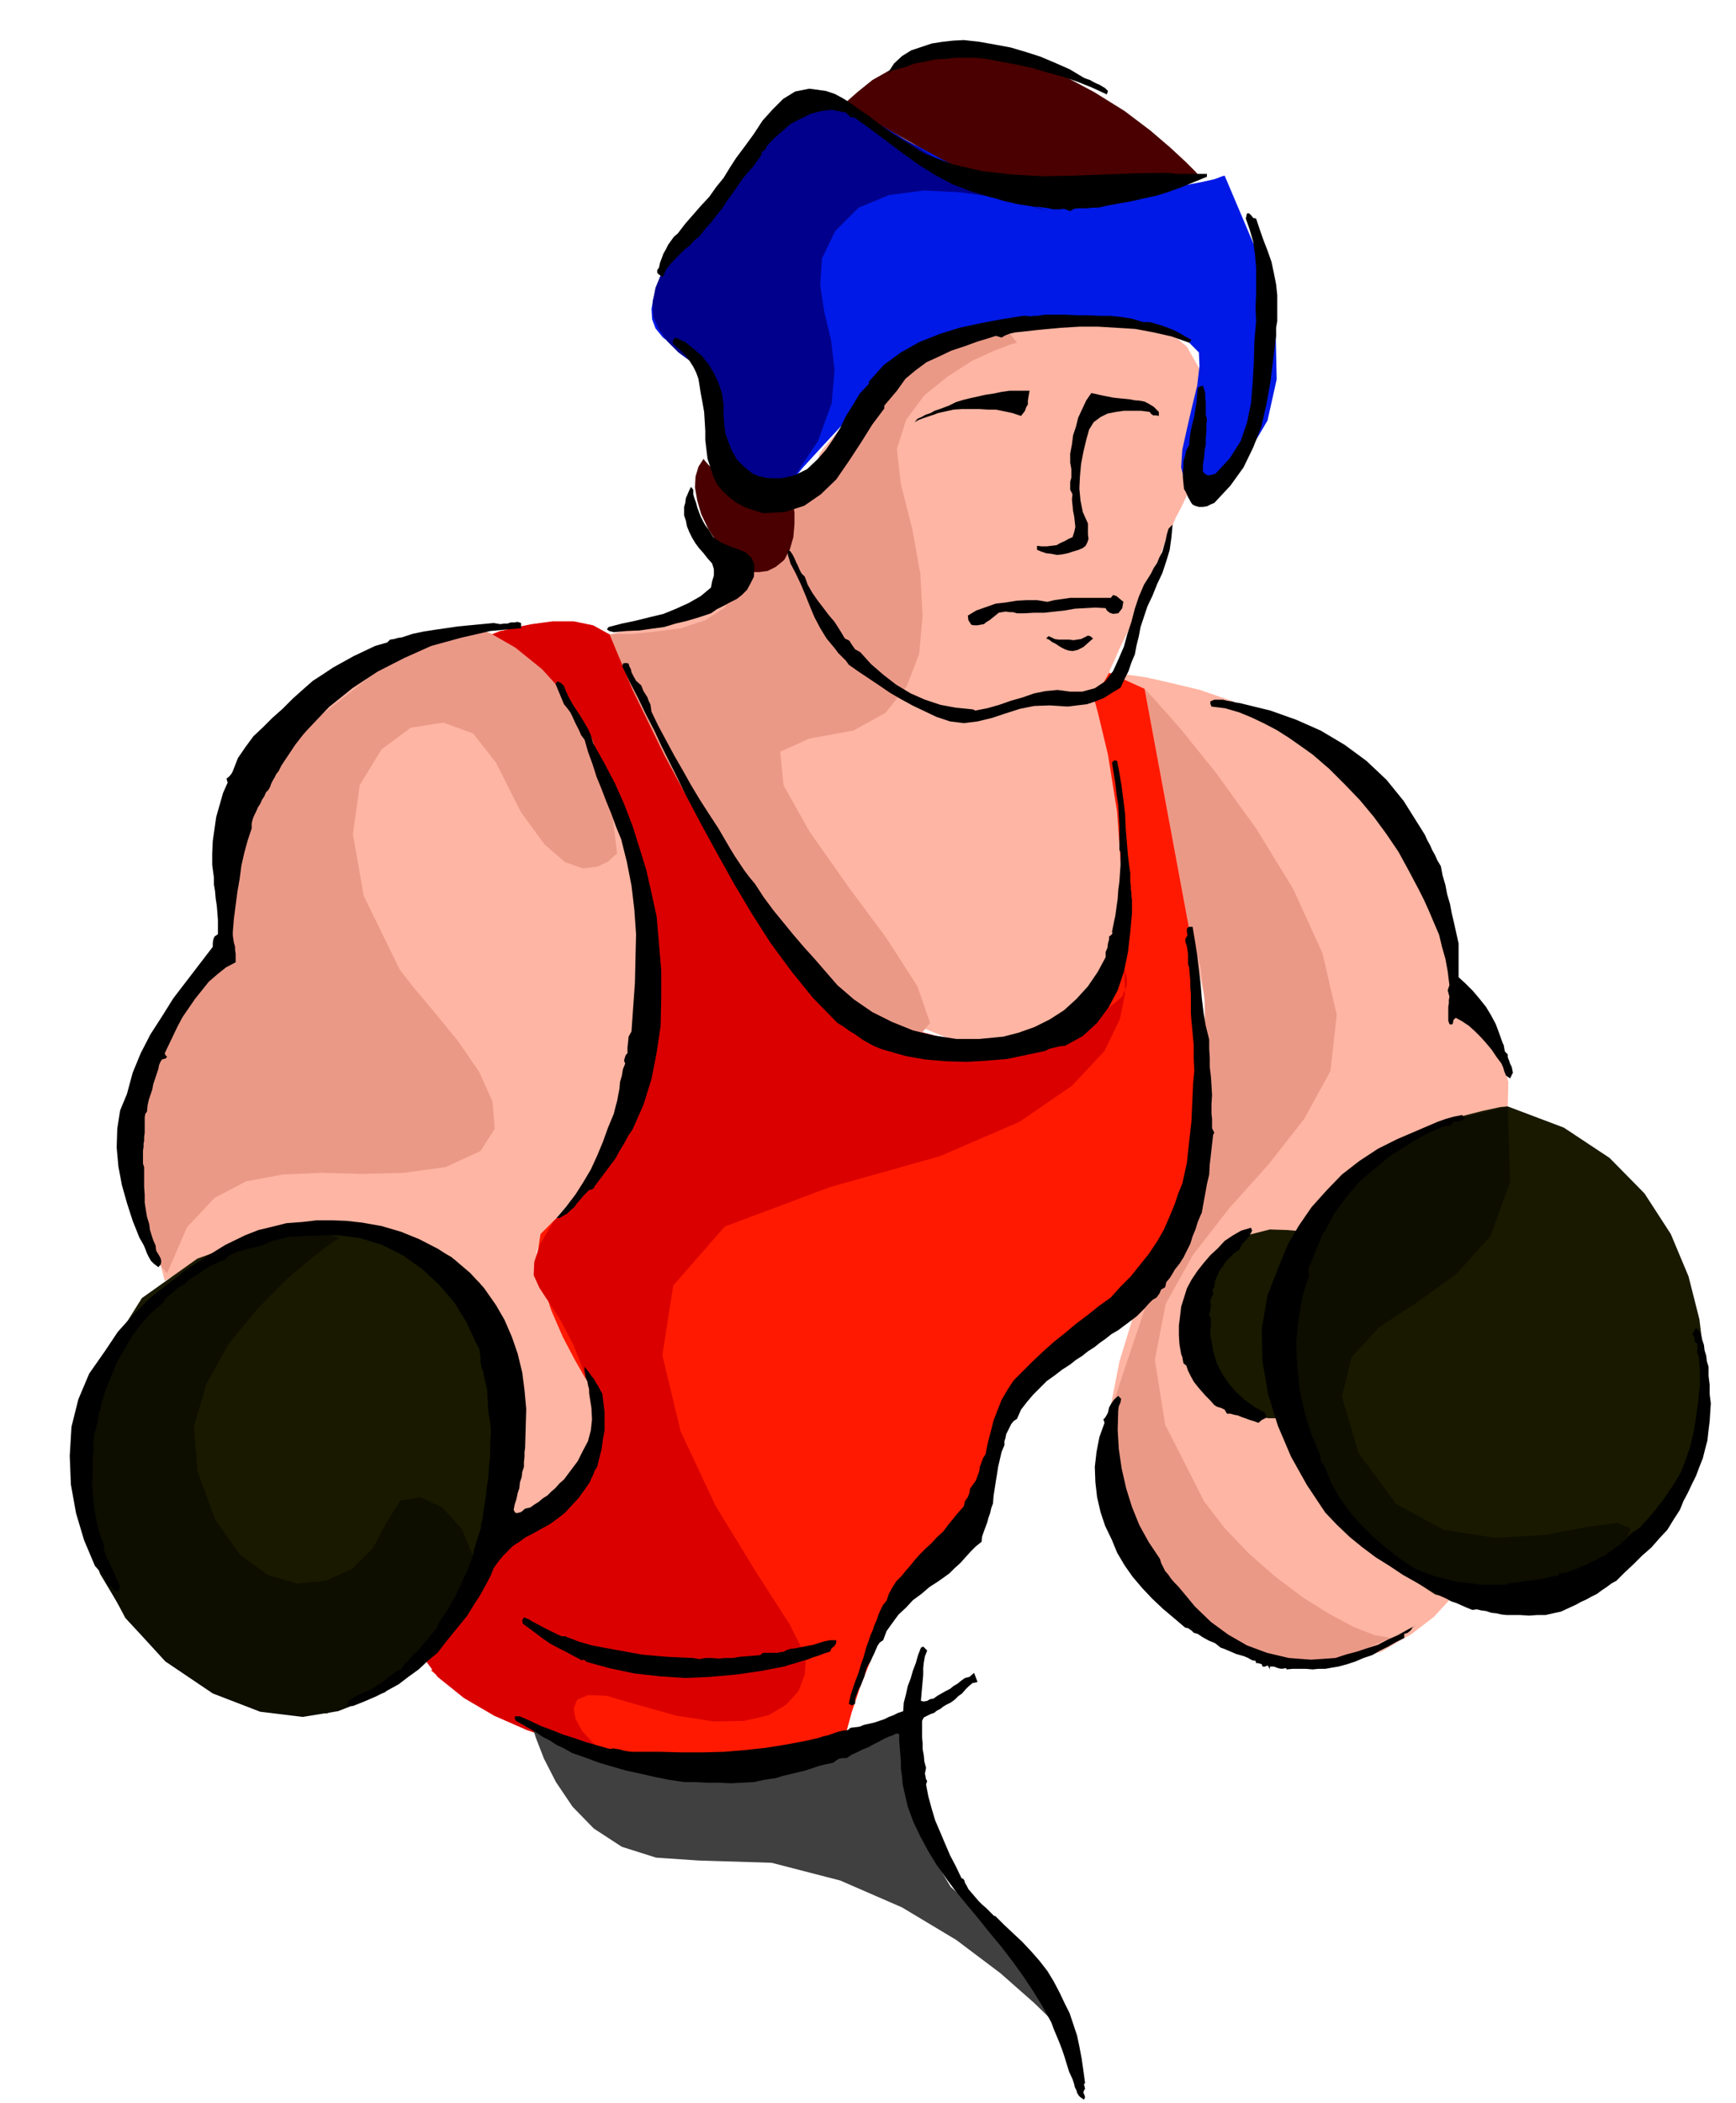
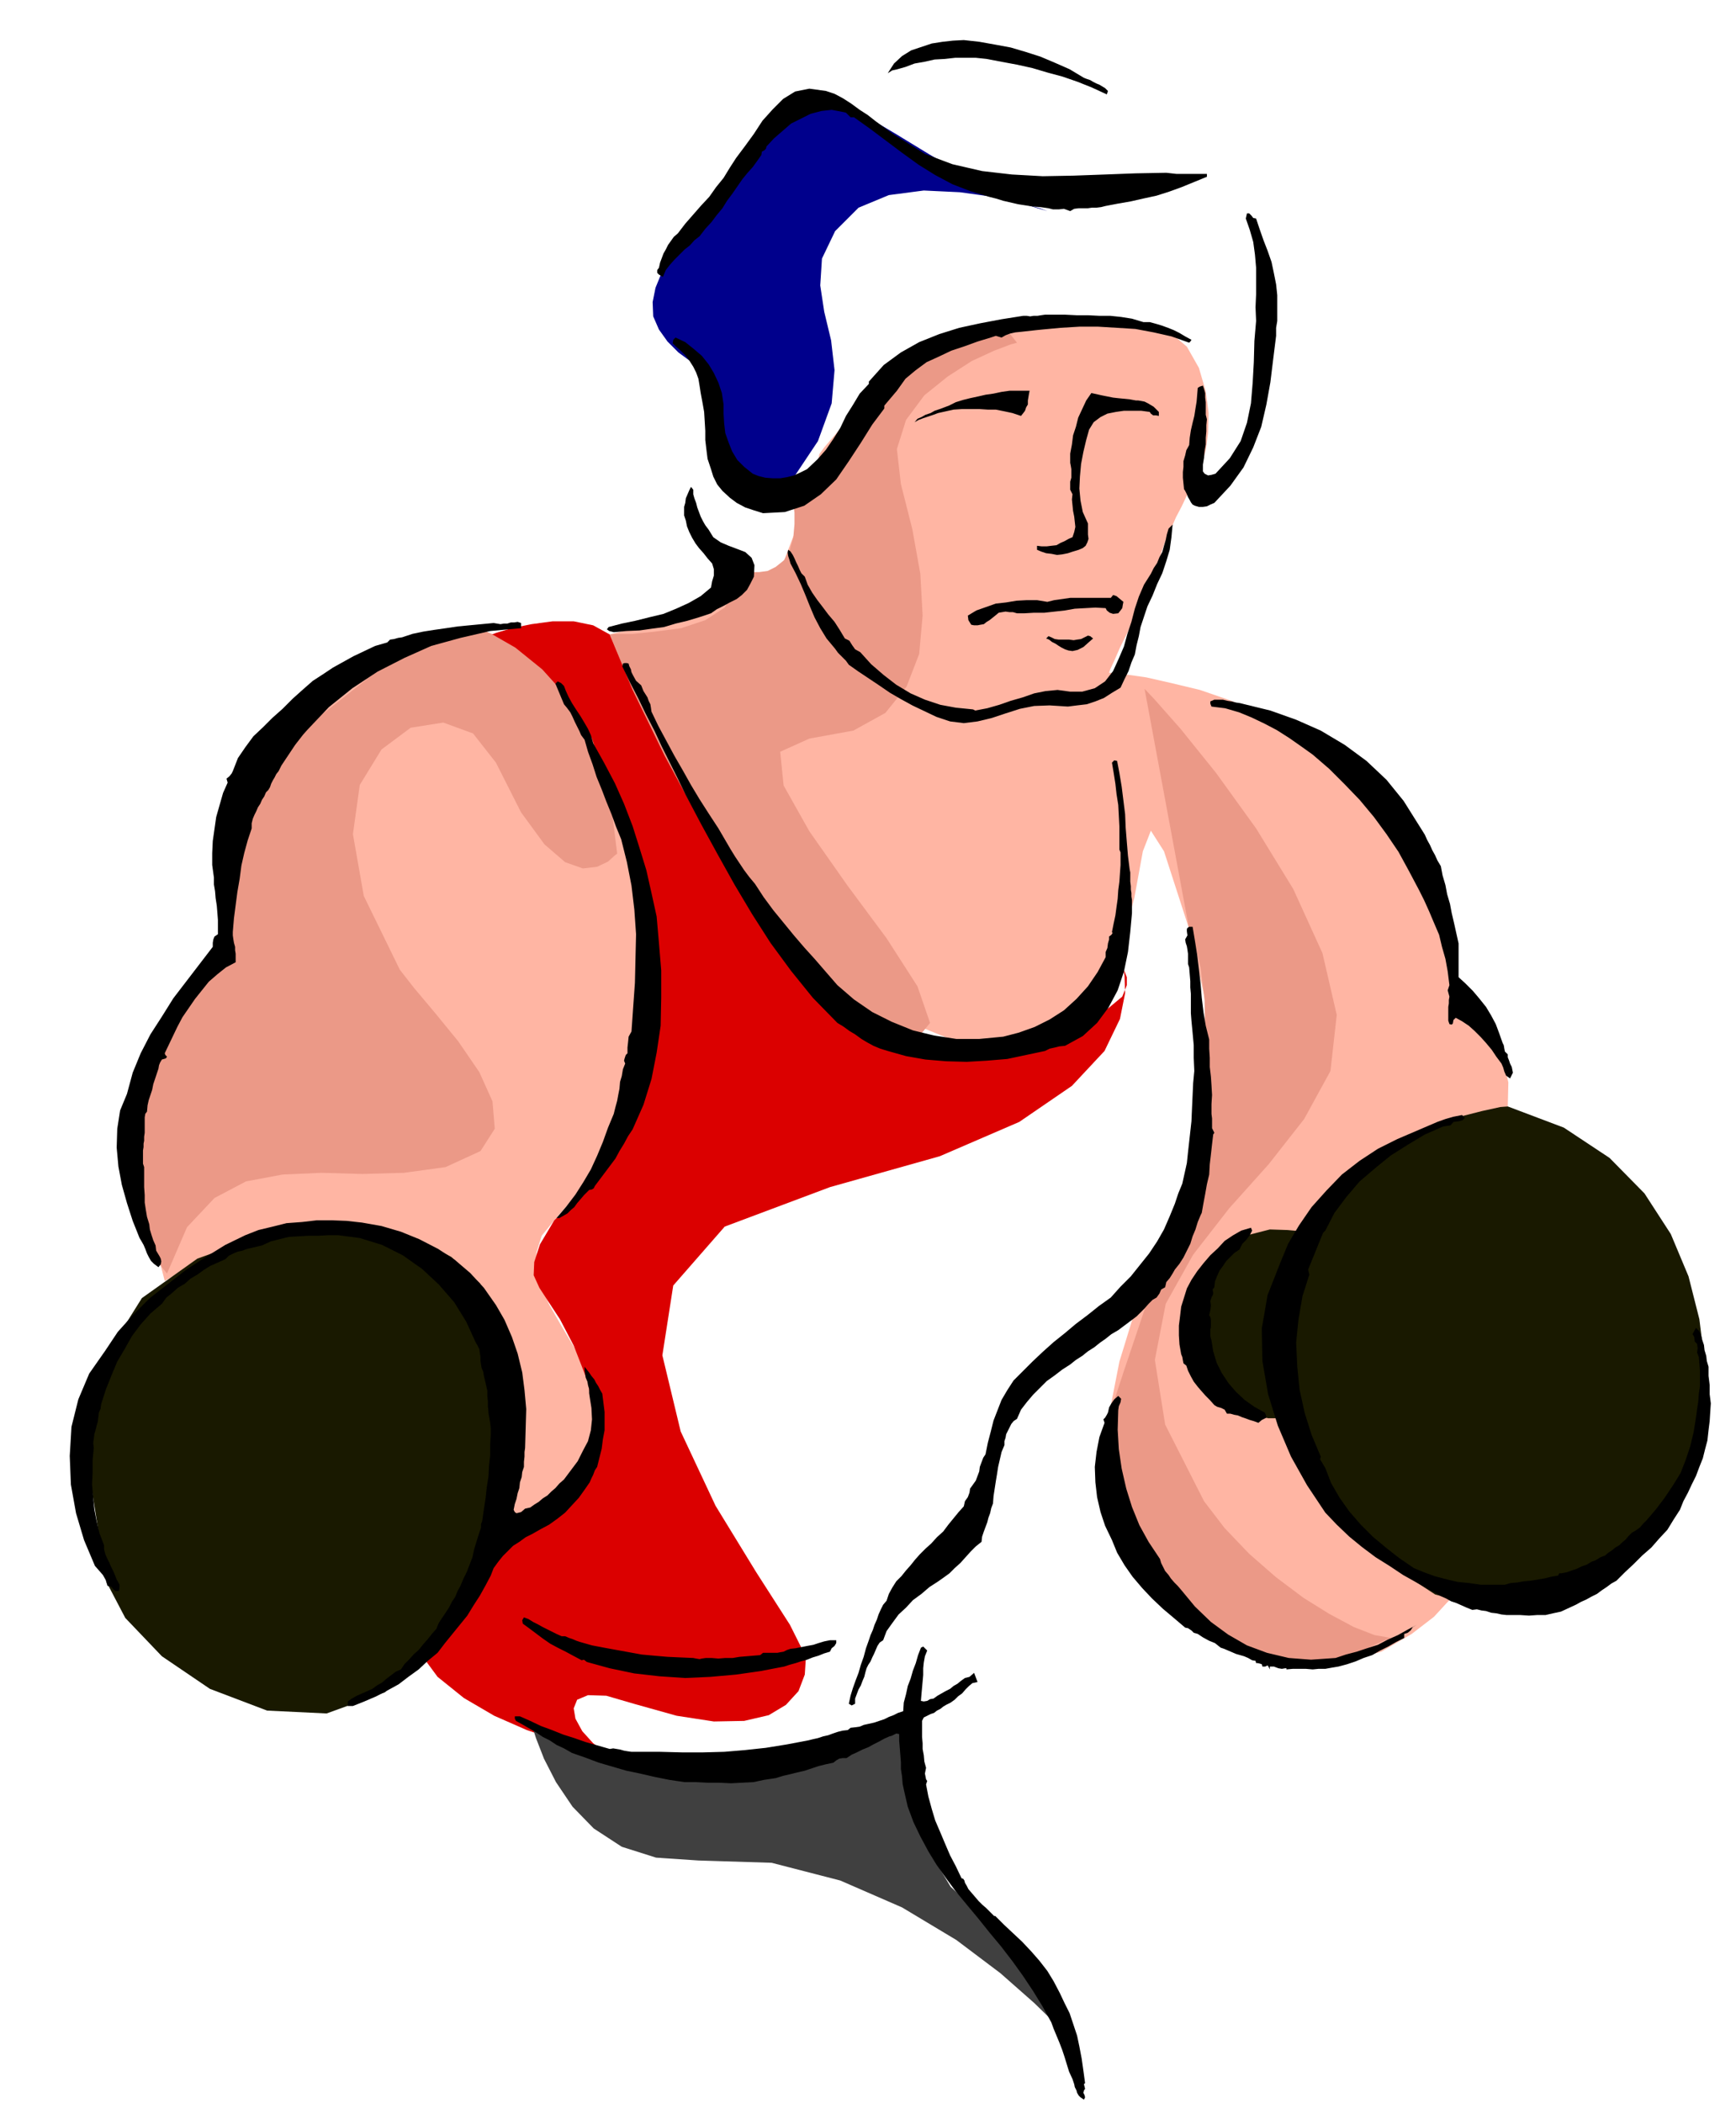
<svg xmlns="http://www.w3.org/2000/svg" fill-rule="evenodd" height="594.059" preserveAspectRatio="none" stroke-linecap="round" viewBox="0 0 3035 3676" width="490.455">
  <style>.brush1{fill:#ffb5a3}.pen1{stroke:none}.brush2{fill:#eb9987}.brush11{fill:#000}</style>
  <path class="pen1 brush1" d="m2088 846-2 2-5 8-7 12-8 17-10 19-10 23-11 25-9 27-12 28-14 32-14 32-14 33-14 28-10 23-7 15-2 6h7l23 3 35 5 44 10 50 12 55 19 55 24 56 31 52 37 50 45 47 53 42 60 35 64 29 69 19 73 9 76 4 2 12 9 16 14 19 20 17 24 14 31 8 35-1 42-37 10-88 34-112 59-104 87-69 116-1 149 94 182 220 221-9 9-23 25-39 30-53 31-69 19-83 3-99-25-112-57-72-72-37-88-12-97 8-98 18-92 23-75 19-52 9-18 8-6 24-18 29-35 30-55 22-80 10-107-13-138-39-172-44-136-23-36-14 36-15 82-28 100-51 94-85 61-129 3-147-60-126-94-108-117-87-125-69-122-48-103-30-72-9-26 11-3 31-7 44-12 53-14 53-19 50-22 39-26 24-27 18-47 15-39 11-32 8-25 5-20 3-13 1-8 1-2 8-11 23-27 34-38 46-43 52-43 57-37 58-25 58-6h55l53-1 49-1 46 2 40 5 35 14 28 24 21 37 12 41 5 38-1 35-4 30-7 24-6 19-5 11-2 5z" />
  <path class="pen1 brush2" d="m2001 1204 17 18 46 52 62 77 70 97 65 106 51 112 25 108-11 98-46 84-62 79-69 77-63 81-48 86-19 98 18 113 68 134 36 47 43 45 47 41 48 36 45 28 43 23 36 14 29 5-13 5-33 15-49 15-59 10-67-5-67-22-64-50-54-83-44-88-29-61-15-47-3-42 9-50 22-67 32-95 45-134 35-135 21-113 8-93-1-74-7-57-9-39-8-22-3-7-78-420z" />
  <path class="pen1 brush1" d="m823 1094-19 3-48 13-69 27-78 48-80 71-69 102-50 136-20 175-11 7-25 23-35 41-34 59-29 78-13 99 8 120 37 143 14-8 41-19 58-23 72-22 77-16 77-2 69 16 56 43 42 57 36 62 27 63 19 66 7 65-2 66-14 63-26 62 3-2 9-5 15-8 19-11 20-14 22-16 22-20 22-21 19-23 20-22 16-23 14-23 7-27 2-29-8-35-17-39-24-42-22-37-20-35-14-32-9-31 1-28 9-29 22-27 28-32 32-38 30-46 28-51 23-60 17-67 9-75-1-82-11-91-16-94-23-94-31-87-42-79-51-66-63-49-75-28z" />
-   <path class="pen1" style="fill:#ff1900" d="m843 1116 11 4 29 17 42 31 50 51 51 73 48 99 38 129 23 162-2 52-8 64-16 68-20 71-26 66-28 58-33 45-33 27-24 24-6 38 8 46 17 50 20 46 21 40 16 28 7 11 1 7 5 23 3 33-2 41-11 44-23 45-39 43-57 38-56 69-95 161 8 7 27 20 41 27 57 33 67 30 79 28 86 17 95 6 85-6 65-7 46-8 32-8 19-9 11-6 4-4 1-1 3-13 9-33 16-48 23-57 27-62 34-58 39-51 46-36 18-21 17-32 16-41 18-45 18-47 21-43 23-38 28-25 37-23 48-31 52-45 51-66 42-95 28-127 7-167-19-211-78-420-62-28-26 46 7 26 17 71 16 100 8 114-11 113-38 98-75 66-119 22-141-37-126-84-111-116-94-131-78-132-56-113-35-80-11-30-7-2-17-4-26-5-32-2-37-2-37 2-36 7-31 13z" />
-   <path class="pen1" style="fill:#0019e6" d="m1159 484-2 2-5 9-5 12-5 16-3 17 1 18 6 16 13 16 16 12 17 13 16 13 16 16 12 16 10 20 7 23 3 28 2 29 9 30 13 25 18 23 18 15 21 8 21-2 22-13 23-28 33-36 39-42 44-45 45-44 46-37 45-28 43-14 46-6 58-3h63l65 4 60 6 51 11 36 13 19 19 1 24-4 34-9 37-9 39-8 36-2 31 5 20 18 9 28-7 35-18 35-35 30-51 16-72-2-94-28-118-61-144-4 1-13 5-22 5-32 6-45 3-57 2-70-4-85-9-86-17-71-22-59-25-47-25-40-25-31-19-26-14-20-4-23 5-25 17-28 24-26 29-26 30-22 29-17 24-10 19-10 15-13 21-16 23-16 25-17 21-13 19-9 13-3 5z" />
-   <path class="pen1" d="m1371 979-2 2-5 7-8 9-10 9-13 5-15 1-17-8-18-16-25-33-19-29-13-27-7-24-4-23 1-19 5-17 9-14 2 3 7 8 12 11 17 13 21 10 26 7h30l35-8 1 4 5 11 4 17 5 21 1 21-2 22-8 20-15 17zm106-796 5-7 17-15 26-21 37-21 44-19 53-11 60-1 68 15 66 26 60 32 53 33 45 34 35 30 27 25 17 17 6 7-12 1-30 5-44 6-51 7-57 5-53 5h-47l-33-3-34-12-42-19-49-25-48-26-46-26-38-22-26-15-9-5z" style="fill:#4a0000" />
  <path class="pen1" d="m2636 1934-13 1-32 7-47 12-55 20-61 28-58 39-50 50-38 64-9-3-22-2-31-1-35 9-37 18-30 34-22 53-8 78 5 39 17 33 23 26 28 21 28 12 28 7h23l16-6 6 17 22 46 35 63 50 71 62 66 78 51 92 25 106-11 69-27 57-32 46-37 37-42 27-48 19-51 12-57 7-60-1-68-9-73-19-75-31-74-46-71-61-62-80-53-98-37zM646 2146l-28-2-71 3-97 15-105 38-97 69-70 112-27 162 35 222 33 63 64 67 84 57 100 38 104 5 102-37 93-91 75-155 43-172 9-131-18-98-36-68-50-46-53-28-50-15-40-8z" style="fill:#191900" />
  <path class="pen1" style="fill:#db0000" d="m1964 1695 2 10 1 31-9 45-27 56-57 61-92 63-139 60-192 54-184 69-90 103-19 122 32 133 61 130 71 116 59 92 28 56-2 31-11 29-22 24-30 18-43 10-53 1-65-10-75-21-48-14-32-1-19 8-6 15 3 18 12 22 19 21 25 19-12-3-31-8-45-13-53-18-57-25-53-31-46-37-31-42 4-6 13-14 19-22 23-27 22-32 23-34 17-35 12-33 9-4 25-11 33-20 37-27 33-37 25-46 10-58-11-67-25-64-24-46-21-32-15-23-10-22 1-23 10-31 25-42 7-7 22-20 29-35 34-49 33-66 27-81 17-99 3-116-16-121-31-108-41-95-47-80-50-64-47-45-39-26-27-5 6-3 19-7 27-8 34-7 37-5h37l34 7 29 16 14 33 41 87 64 122 85 140 98 136 110 115 118 74 122 16 103-23 72-23 45-24 24-20 8-20v-14l-4-10-2-3z" />
  <path class="pen1 brush2" d="m292 2226-9-11-19-28-21-47-15-64-2-80 21-95 51-110 92-122-2-18-1-46 8-70 25-84 47-95 79-94 116-91 161-77 10 3 28 12 40 23 47 38 46 51 41 70 30 89 14 112-5 4-11 10-19 9-25 3-31-11-36-31-41-56-44-87-40-51-52-19-57 9-51 38-38 62-12 86 19 108 63 129 25 32 37 44 40 49 37 54 23 51 4 48-25 39-61 28-73 10-73 2-71-2-68 3-64 12-55 29-48 51-35 81zM1778 599l-11 3-29 11-39 18-42 27-41 33-32 43-16 51 7 61 20 79 14 78 4 73-6 67-22 57-37 46-56 31-77 14-51 23 6 59 45 80 66 94 69 93 54 84 22 64-27 33-66-11-73-53-78-86-78-107-76-121-66-122-56-115-40-97 11-1h29l39-4 46-6 42-14 34-22 18-31-2-43 2 1 6 3 9 4 13 4h14l15-2 14-7 15-12 10-19 6-21 2-23v-20l-3-20-3-16-3-11v-3l7-5 19-11 27-19 32-25 31-31 29-36 21-41 11-44 8-5 23-11 33-15 39-14 39-11 36-4 27 5 16 20z" />
-   <path class="pen1" d="m2636 1934 4 132-34 94-59 66-69 50-67 44-48 52-17 69 29 99 66 89 83 45 90 14 87-5 74-14 53-7 23 10-16 40-54 47-75 28-89 5-94-16-93-42-83-66-66-93-39-119-13-124 12-102 32-84 51-66 63-53 76-40 84-31 89-22zM593 2164l-13 8-34 26-46 39-51 52-50 61-38 69-22 74 6 78 31 85 43 61 49 36 52 15 50-5 46-21 36-36 25-47 23-36 35-6 38 18 34 37 20 48v57l-29 57-64 55-6 8-18 20-29 26-39 28-51 20-62 10-74-9-83-32-83-56-65-71-49-82-31-87-15-89 3-85 22-77 41-63 50-54 54-47 54-39 54-30 51-21 50-10 44 1 41 14z" style="fill:#0d0d00" />
  <path class="pen1" style="fill:#404040" d="m1858 3552-13-15-37-36-59-52-77-58-95-57-108-47-120-31-128-4-74-5-60-19-49-32-37-38-29-43-21-41-14-36-8-25 11 4 30 13 45 16 55 20 59 16 60 12 56 4 47-6 42-15 47-14 49-15 47-14 41-13 34-9 22-6 9-2v11l2 31 5 44 10 54 14 56 21 53 27 45 36 33 36 27 33 33 27 36 24 37 17 34 12 28 8 19 3 7z" />
  <path class="pen1" style="fill:#00008c" d="m1831 369-13-5-33-9-49-11-58-8-63-3-61 8-53 22-41 41-23 48-3 47 7 46 12 50 6 52-5 58-24 66-50 75-8 2-18 4-27 1-28-5-28-19-22-36-13-57 3-84-5-3-12-7-17-12-19-14-19-19-15-21-10-23-1-25 5-25 9-22 12-21 15-19 16-21 18-22 19-26 21-30 19-34 20-34 21-32 21-28 21-25 24-17 24-9 27 2 33 12 46 25 54 32 59 36 59 34 57 31 50 22 40 12z" />
  <path class="pen1 brush11" d="m1895 136 5 2 6 2 5 3 6 3 5 2 5 3 5 3 5 5-1 3-1 3-26-12-25-10-26-9-26-7-27-8-27-6-27-5-26-5-19-2h-36l-18 2-18 1-18 4-17 3-16 6-7 2-7 2-9 2-8 5 11-17 14-13 16-10 18-6 18-6 19-3 18-2 19-1 27 3 28 5 27 5 27 8 25 8 26 11 25 11 25 15zm-334 98 56 35 48 18 52 12 52 6 54 3 54-1 55-2 53-2 54-1 9 1 9 1h53v5l-22 9-22 9-22 8-22 7-23 5-22 5-23 4-21 4-8 2-8 1h-8l-7 1h-16l-8 1-7 4-11-4-9 1h-10l-8-2-14-2-13-1-13-2-13-2-13-3-13-3-13-4-12-3-33-10-31-12-30-16-29-18-29-21-28-21-28-21-28-20h-6l-3-3-5-5-4-1-21-4-18 2-19 5-16 8-18 9-15 13-15 13-13 14-1 4-3 3-4 2-1 6-7 10-8 11-9 10-9 11-9 13-9 13-9 12-8 13-10 12-9 12-11 12-10 13-9 7-8 9-9 7-9 9-9 9-8 9-7 9-5 12-7-4-3-3v-5l3-4 2-9 3-8 3-8 4-7 4-8 5-7 5-7 7-6 13-17 14-16 14-16 14-15 12-17 13-16 11-18 11-17 15-20 16-22 15-23 18-20 18-18 21-13 25-5 29 4 15 5 15 8 14 9 15 11 14 9 14 11 15 11 15 11zm635 148 6 18 7 20 7 18 7 20 4 19 4 20 2 19v45l-1 6-1 6v14l-5 40-5 41-7 39-9 39-14 36-17 35-23 32-28 30-7 3-6 3-7 1h-7l-7-2-4-2-3-4-2-4-3-5-2-5-3-6-2-3-1-10-1-10v-10l1-9v-10l3-10 2-9 5-9 1-13 2-13 3-13 3-12 2-13 2-12 1-12 1-12 3-2 6-2 2 6 2 7v8l1 8v22l2 8-1 10v11l-1 11v12l-2 11-1 12-2 12v12l3 4 6 3 6-1 7-2 25-27 19-30 11-32 7-34 3-36 2-36 1-37 3-35-1-24 1-23v-46l-2-23-3-22-6-21-7-20 2-9h4l4 4 3 4 5 1zm-197 181h11l11 3 10 3 11 4 10 4 10 5 10 6 11 6-2 3-2 2-31-11-31-7-32-6-32-2-33-2h-33l-33 2-32 3-10 1-9 1-9 1-9 1-10 1-9 2-8 3-7 4-10-3-9 3-23 7-22 8-24 8-21 10-22 10-19 14-18 15-15 21-22 26v5l-21 28-20 32-21 32-22 32-27 26-29 20-34 11-38 2-16-5-15-5-15-8-12-9-13-12-9-11-7-14-4-13-6-18-2-16-2-17v-16l-1-17-1-16-3-17-3-16-2-13-2-12-4-11-5-10-7-11-7-9-9-9-8-7-5-5 1-6 4-4 17 8 15 12 14 12 12 15 9 15 8 17 6 18 3 20v16l1 17 2 17 6 17 6 15 9 15 12 12 15 12 10 4 12 3 13 1h13l12-2 12-3 11-5 12-6 18-17 15-17 13-19 12-19 10-21 12-19 12-20 16-17v-4l26-29 30-22 32-18 35-14 35-11 37-8 37-7 38-6h6l6 1 6-1h7l6-1 7-1h35l20 1h20l20 1h19l19 2 19 3 20 6z" />
  <path class="pen1 brush11" d="m1800 683-1 5-1 6-1 6v7l-3 5-2 6-3 4-4 5-15-5-14-3-15-3h-14l-15-1h-30l-15 1-9 2-9 2-9 2-8 3-9 3-9 3-8 3-7 4 5-6 7-3 7-4 9-3 7-4 9-3 8-3 8-3 12-6 13-4 12-3 14-3 13-3 14-2 14-3 14-2h35zm186 17h4l6 1 5 1 6 3 10 6 9 9v7l-5-1h-5l-4-3-2-3-15-2h-30l-14 2-15 3-12 6-12 9-8 13-5 18-5 21-4 21-2 22-1 21 2 21 4 20 9 20v19l1 8-2 6-3 6-5 4-7 3-10 3-9 3-10 2-9 1-10-2-9-1-9-3-7-3v-7l8 1h9l8-1 9-1 7-4 7-3 7-4 7-3 3-9 2-9-1-9-1-9-2-10-1-10-1-10 1-9-4-8v-14l2-7v-15l-1-6-1-5v-16l3-16 2-16 5-15 4-16 7-15 7-15 9-13 9 2 9 2 10 2 10 2 9 1 10 1 10 1 11 2zm-774 164 2 7 3 8 2 8 3 8 3 8 4 8 4 7 6 8 8 13 13 9 14 6 16 6 13 5 11 10 5 13-1 20-6 12-6 11-9 9-9 7-12 6-11 6-12 6-10 7-21 7-20 6-21 5-20 6-22 3-21 3-23 1-22 2-4-1-4-1-4-3 3-4 23-6 24-5 24-6 25-6 22-9 22-10 21-12 18-15 2-11 3-10v-11l-3-10-8-9-7-9-8-9-6-8-6-10-5-10-4-10-2-10-3-9v-15l2-7 1-8 3-7 3-7 3-6 4 5v8z" />
  <path class="pen1 brush11" d="m1999 1081-5 15-3 16-4 16-3 16-6 14-5 15-7 14-7 15-15 9-14 9-15 6-15 5-17 2-16 2-16-1-16-1-27 1-25 5-25 8-24 8-25 6-24 3-24-3-24-8-21-10-21-10-20-11-19-11-19-13-18-12-18-12-17-12-5-7-7-7-7-7-5-7-15-18-11-18-10-19-8-19-8-20-8-19-9-19-9-17-2-7-2-6-1-6 1-5 4 3 4 6 3 6 3 7 3 6 3 7 3 6 6 6 5 14 8 14 9 13 10 13 9 12 11 13 9 14 9 15 8 4 5 8 5 7 9 5 19 21 22 19 22 17 25 15 25 11 27 9 27 5 30 3 4 2 21-4 21-6 20-7 21-6 20-7 20-4 21-2 22 3h21l11-3 11-3 9-6 9-6 7-9 7-9 10-22 9-21 6-22 7-21 6-23 7-21 9-21 12-19 5-10 6-9 4-10 5-9 3-11 3-10 2-10 3-10 7-7-2 22-3 22-6 20-7 21-9 19-8 20-9 19-7 21z" />
  <path class="pen1 brush11" d="m1964 1052-1 5-1 6-3 4-4 5-9 1-6-2-5-4-2-4-18-1-18 1-18 1-17 3-18 2-18 2h-18l-17 1h-13l-7-2h-6l-7-1-6 1-6 1-6 5-5 4-5 4-5 3-5 4-6 1-5 1h-6l-5-1-5-8-1-8 15-9 17-6 17-6 18-2 18-3 18-1h18l18 3 12-3 14-2 14-2h71l4-5 6 2 6 5 6 5zm-1053 37v9l-54 5-52 12-51 14-47 21-47 24-44 29-41 33-37 39-8 9-7 9-7 9-6 9-6 9-6 9-6 9-5 10-4 5-3 6-3 5-3 6-2 6-3 5-4 4-3 7-4 6-3 7-4 6-3 7-3 6-3 7-2 8v9l-7 21-6 22-5 22-3 23-4 23-3 23-3 23-2 24v6l1 7 1 6 2 7v6l1 6v15l-17 9-15 12-15 13-12 15-12 15-11 16-11 16-9 17-22 46 1 3 2 2 1 1-2 3-7 2-3 5-2 5-1 6-3 9-3 9-3 9-2 10-3 9-3 9-2 9-1 11-3 4-1 6v27l-1 7v7l-1 5v6l-1 6v23l2 6v35l1 14v13l2 13 2 12 4 13 1 9 3 10 3 9 4 9 1 9 6 10 2 4 1 5-1 5-4 5-8-6-5-5-4-7-3-6-3-8-3-7-4-7-3-5-12-30-10-31-9-32-6-32-3-33 1-33 5-32 12-29 10-37 14-34 17-33 20-31 20-32 23-30 23-30 23-30v-7l1-6 2-5 6-4v-25l-1-13-1-12-2-13-1-12-2-12v-12l-3-22v-21l1-21 3-21 3-21 6-21 6-21 8-18-2-7 5-4 4-5 2-4 9-23 13-19 14-19 17-16 16-16 18-16 18-18 19-17 16-14 17-11 18-12 18-10 18-10 19-9 19-9 21-6 5-5 7-1 7-2 7-1 18-6 19-4 19-3 21-3 20-3 21-2 21-2 21-2 6 1 6 1 6-1h6l6-2h6l6-1 6 2zm1000 27-8 7-9 8-10 5-9 2-7-1-6-2-6-3-5-3-6-4-6-3-5-4-5-2 4-4 5 2 6 3 7 1h18l8 1 6-1 7-1 6-3 6-3 4 1 5 4zm-790 82 4 10 7 11 2 6 3 6 1 6 1 7 12 25 14 26 14 26 15 26 14 25 15 25 16 25 17 26 7 12 7 12 7 12 8 13 8 12 8 12 9 12 10 12 15 23 17 23 18 22 18 22 18 21 19 21 19 22 20 23 29 25 32 22 34 17 37 15 37 9 39 6h40l42-4 27-7 28-10 26-13 25-16 22-20 20-22 17-25 14-26v-9l3-7 1-8 2-7v-5l4-3 2-3-1-2 3-15 3-14 2-15 2-14 1-15 2-15 1-15 1-14v-22l-2-5v-40l-1-19-1-19-3-19-2-18-3-19-3-18 4-4 5 1 4 21 4 24 3 24 3 24 1 24 2 25 2 24 3 24 1 5v16l1 8v6l1 6v6l1 6v23l-3 33-4 35-7 34-11 33-16 30-20 27-25 23-31 17-10 1-8 2-9 2-8 4-33 7-33 7-36 3-35 2-36-1-36-3-34-6-32-9-13-4-12-5-11-6-10-6-11-8-10-6-11-8-10-6-43-44-38-47-36-49-32-50-31-52-29-52-29-53-27-51-14-29-14-28-14-28-13-28-15-29-13-27-15-29-13-27 1-5 3-1h4l3 1 1 4 3 6 1 5 3 6 5 9 9 8zm-132 9 5 11 6 11 7 11 8 12 6 10 7 12 5 11 4 14 19 34 19 36 16 36 15 39 12 38 12 39 9 40 9 41 4 46 4 48v48l-1 49-7 47-9 46-14 45-19 43-8 12-7 13-8 13-7 13-9 12-9 12-9 12-9 12-2 4-3 2-5 1-2 2-7 7-6 7-6 7-5 7-6 5-6 6-7 4-7 4h-5l17-20 16-21 14-22 13-22 11-24 10-24 9-25 10-24 3-12 3-11 2-11 2-10 1-12 3-10 2-12 4-10-2-5 1-4 2-6 3-3v-10l1-9 1-10 5-9 3-43 3-42 1-43 1-42-3-43-5-42-8-41-10-40-9-22-8-22-9-22-8-21-9-22-7-22-8-22-6-21-6-8-3-7-4-8-4-8-4-9-4-8-6-8-5-6-15-36 4-4 6 3 5 5 3 8zm1492 236 5 8 5 8 4 9 5 9 4 9 5 9 4 9 6 10 3 16 5 17 3 16 5 17 3 16 4 17 4 18 4 18v59l12 11 13 13 11 13 12 15 9 15 8 15 6 16 6 17 2 4 1 6 1 5 5 5v5l2 5 2 6 3 6 2 10-5 10-7-5-3-7-2-7-3-7-9-12-8-12-10-12-9-10-11-11-10-9-12-8-11-6-4 4-1 6-2 2-4-1-2-6v-24l1-6v-6l1-6-3-11 3-9-3-24-4-22-6-21-5-21-9-21-8-19-9-20-9-18-18-34-18-33-21-31-22-30-25-30-26-27-27-27-29-25-21-15-20-14-22-14-21-11-23-11-22-9-24-7-24-3-2-5v-4l7-3h15l8 2 7 1 8 2 7 1 8 2 45 11 45 16 43 19 42 25 38 28 35 33 30 37 27 43zm-396 177 4 24 4 25 3 25 3 26 2 24 3 25 4 24 6 24v16l1 16v16l2 17 1 15 1 17-1 16v17l1 8v17l4 8-2 3-2 17-2 18-2 17-1 18-4 17-3 17-3 16-3 17-2 4-5 12-4 13-5 12-4 13-6 12-6 12-7 11-8 10-4 7-5 8-6 7-2 9-7 4-3 7-5 7-7 4-7 7-7 8-7 7-7 7-8 6-8 6-8 6-8 6-12 7-10 8-10 7-10 8-11 7-10 8-11 7-10 8-14 9-13 10-14 10-12 12-12 12-11 13-10 13-7 16-6 4-4 5-3 6-3 6-3 6-1 6-2 6v7l-5 12-3 13-3 13-2 13-2 12-2 13-2 13-1 13-3 8-2 9-3 8-2 8-3 8-3 8-3 9-1 9-10 8-9 9-9 10-9 10-10 9-9 9-11 8-10 7-14 9-14 12-15 11-12 13-13 12-11 15-10 14-6 16-6 4-4 6-3 7-3 7-3 6-3 7-4 6-3 6-2 7-2 8-3 7-3 8-4 7-3 8-3 8v9l-6 3-5-3 3-14 4-13 5-14 5-13 4-14 5-14 4-15 5-14 3-9 4-9 3-9 4-9 3-9 4-9 4-8 6-7 4-12 6-11 7-11 9-9 8-10 8-9 8-10 8-9 10-10 10-9 10-11 11-10 9-12 9-11 9-11 9-10 2-9 5-7 3-8 1-7 5-7 5-7 3-8 3-8 1-8 3-8 3-8 4-6 4-20 5-19 5-20 7-18 7-18 10-17 11-17 15-15 18-18 18-17 19-17 20-16 19-16 20-15 20-16 21-15 17-19 18-18 16-20 16-20 14-21 12-21 10-23 9-22 6-18 7-17 4-18 4-18 2-19 2-18 2-18 2-18 1-23 1-22 1-22 2-21-1-23v-22l-2-22-2-21-1-13v-34l-1-11v-11l-1-12-1-12-2-6v-18l-1-7-1-6-2-6-1-6 4-7-1-7v-4l1-2 3-2h6zm476 334-4 4-7 2-9 1-5 6-13 2-32 14-30 18-30 19-27 22-27 23-23 27-21 28-16 31-4 4-26 64 2 9-12 38-7 41-4 40 2 42 4 40 9 41 12 38 16 38-1 5 3 5 3 5 3 5 10 26 15 26 17 24 20 23 21 21 24 20 23 18 25 17 17 7 19 7 19 5 21 5 20 2 21 3h42l10-3 12-1 11-2 12-1 12-2 12-2 12-3 12-2 2-4h4l5-1 5-1 8-3 9-3 8-4 9-3 8-5 8-3 8-5 8-3 6-5 6-4 6-5 7-4 5-5 6-5 5-6 6-6 7-4 7-5 6-7 6-6 17-20 15-20 14-21 13-21 9-23 8-24 6-25 4-25 2-15 2-13 1-14 2-13v-26l-1-13-1-12-3-8 1-7-1-8-4-4-1-8-3-5 6-11 5 5 4 8 2 8 3 9 1 9 3 10 1 9 3 10v16l2 16v16l2 16-1 15-1 16-2 16-2 18-4 15-4 16-6 15-6 16-7 14-7 15-8 15-6 15-11 17-11 18-14 15-14 16-16 14-15 15-15 14-15 15-9 5-8 6-9 6-8 6-10 5-9 5-9 4-9 5-13 6-13 6-14 3-13 3h-15l-14 1-15-1h-24l-9-1-9-2-9-1-9-3-8-1-8-2-8 1-10-4-9-4-9-4-9-3-9-5-9-4-8-5-8-4-25-14-25-14-24-16-24-15-24-18-22-18-22-21-20-21-32-48-28-50-23-54-17-55-10-58-1-57 10-58 22-56 14-34 19-32 22-32 26-29 27-28 31-24 32-21 34-17 14-6 14-6 14-6 14-6 14-6 14-5 14-4 15-3 5 5zM867 2281l15 26 13 30 10 29 8 33 4 31 3 33-1 34-1 34-1 7v8l-1 9v9l-3 9-1 9-3 9-1 10-3 9-2 10-3 9-2 10 2 4 3 2 4-1 4-1 7-6 9-2 7-5 8-5 7-6 8-5 7-7 7-6 7-8 8-7 12-16 12-16 9-18 9-17 5-19 2-19-1-20-3-19-1-7v-7l-2-7-1-6-3-7-1-6-1-7v-6l4 5 4 5 4 6 5 6 3 6 4 6 3 6 4 7 2 16 2 16v32l-3 16-2 16-4 16-4 16-4 6-3 8-3 6-3 7-9 13-10 14-12 13-12 13-14 11-14 10-15 8-14 8-12 6-11 8-11 7-9 9-9 9-8 10-8 11-5 13-9 17-10 18-11 17-11 18-13 16-13 16-13 16-13 17-17 14-16 15-18 13-17 13-20 11-19 10-21 9-20 8h-9v-8l7-5 9-5 9-4 9-4 9-4 8-6 9-5 8-7 8-6 8-6 9-4 6-9 8-8 8-9 9-8 8-10 8-9 7-9 8-9 4-10 6-9 6-9 6-9 5-10 6-9 4-10 5-9 5-12 6-12 5-13 5-13 3-14 4-13 4-13 4-12v-6l2-5 3-21 3-19 2-19 3-19 1-19 2-18v-19l1-18v-10l-1-10-1-6-1-6-1-5v-3l-1-9v-9l-1-9v-9l-2-9-2-9-2-8-1-7-3-7-1-6-1-7v-6l-1-7-1-7-3-6-3-5-17-37-21-34-27-31-29-27-34-24-36-18-39-12-38-5h-17l-17 1h-18l-16 1-18 1-16 4-16 4-15 7-9 2-8 2-9 2-8 3-9 2-7 3-8 4-6 6-27 12-11 7-11 8-12 7-10 9-12 7-10 9-10 8-8 11-20 17-17 19-15 20-13 23-13 22-10 24-10 25-8 25-1 8-3 7-1 8-1 8-2 7-2 8-2 7-1 8-1 7 1 9-2 21v22l-1 21 2 22 2 21 4 21 5 21 8 21v7l2 8 3 7 4 8 3 7 4 8 3 7 3 8 2 3 3 6v5l-1 6h-6l-4-3-4-5-6-1-3-10-5-9-7-8-7-8-19-45-14-47-9-50-2-50 3-51 12-48 19-45 28-40 22-33 27-30 29-29 32-25 32-25 34-22 34-21 35-17 23-9 25-6 24-6 27-2 26-3h26l26 1 27 3 34 6 34 10 32 13 33 17 29 19 27 23 24 26 21 30zm1322-130-4 8-6 8-7 7-5 10-9 6-7 7-7 7-6 9-6 8-4 9-4 10-1 10-3 4 1 5v3l-3 6-2 6 1 8-1 8-2 9 2 3 1 5v12l-1 5v12l2 7 3 19 6 20 9 18 12 18 13 15 15 14 17 12 18 10 2 4 1 5-8 4-6 5-8-3-7-2-8-3-6-2-7-3-6-1-7-2h-6l-4-7-6-3-7-2-5-3-8-9-7-7-8-9-6-7-7-9-5-9-5-10-3-9-5-4-1-5-1-6-2-5-3-17-1-16v-17l2-16 2-17 5-16 5-16 8-15 10-15 11-14 12-14 13-12 12-13 15-10 14-8 17-5 2 5zm-234 314-1 34 2 34 5 34 8 35 10 32 13 32 16 29 20 30 2 7 4 8 3 6 6 7 4 6 6 7 6 6 6 7 24 29 28 27 30 22 33 19 35 13 38 9 39 3 43-3 18-6 19-5 18-6 19-6 17-9 18-8 16-9 17-9-7 4-4 6-5 4-6 2v7l-14 7-14 8-14 7-14 8-15 5-14 6-15 5-15 4-12 2-11 2h-12l-10 1-12-1h-23l-11 1v-2h-2l-6 1-6-1-8-3h-7v5l-2-4-2-3-4 2h-5l-1-4-3-1-4-1h-3l-1-4-6-1-7-4-7-3-7-2-7-2-7-3-7-3-7-3-6-2-10-8-10-4-11-6-9-6-7-2-4-4-6-4-5-1-20-17-19-16-19-18-17-18-17-20-14-20-13-22-9-22-12-25-8-24-6-26-3-26-1-27 3-26 5-26 9-25-2-6 3-3 3-5 2-4 2-9 4-7 5-7 7-6 5 5-1 6-3 7-1 7zm-973 395h6l7 3 6 2 7 3 6 2 7 2 7 2 7 2 21 4 22 4 22 4 22 4 22 2 23 2 22 1 23 1 5 1 6 1 4-1 7-1h10l12 1 12-1h13l12-2 12-1 12-1 12-1 5-4h25l5-1 6-1 6-3 6-2 9-1 10-2 10-2 11-2 9-3 10-3 10-2h11v5l-3 5-5 4-3 6-10 3-10 4-10 3-10 4-11 3-9 3-11 3-9 3-42 8-42 6-45 4-44 2-45-3-44-5-43-9-40-11-5-4-4 1-15-8-13-7-14-7-13-7-13-9-12-9-12-9-11-8-1-6 3-5 8 3 8 5 8 4 9 5 8 4 8 4 8 4 9 4z" />
  <path class="pen1 brush11" d="m1621 2885-4 10-2 11-1 10v12l-1 11-1 11-1 11-1 12 5 1 6-1 5-3 6-1 7-5 7-4 7-4 8-4 6-5 7-4 6-5 7-5 8-2 8-7 3 8 3 8-9 2-6 5-6 6-6 7-7 5-6 6-7 5-8 4-5 3-5 4-6 3-5 4-6 2-6 3-6 3-3 6v28l1 11v10l2 11 1 11 3 11-2 10 2 10 2 3-2 6 4 21 6 22 6 20 9 21 8 19 9 21 10 19 10 21 3 1 2 3 1 4 3 5 3 6 6 7 6 7 6 7 6 6 7 6 7 7 7 7h2l15 15 16 15 16 15 16 17 14 16 14 18 11 18 11 21 8 17 9 18 6 18 7 21 4 19 4 21 3 21 3 22-2 2 1 4 1 4-2 3-1 4 2 4 1 4-2 4-6-4-3-3-3-5-1-4-3-6-1-5-2-6-1-3-6-13-4-13-4-13-4-12-5-13-5-12-5-12-4-11-16-29-16-26-18-27-18-25-20-26-20-24-20-25-20-24-19-23-17-23-17-24-14-23-14-26-12-25-10-27-6-26-3-14-1-13-2-13v-12l-1-13-1-12-1-12v-12l-5-1-4 2-4 2-4 1-9 4-9 5-10 5-9 5-10 4-10 5-9 4-9 6h-7l-6 1-5 3-5 4-14 3-12 3-12 4-12 4-13 3-12 3-13 3-13 4-20 3-19 4-20 1-19 1-21-1h-20l-20-1h-20l-27-4-25-5-26-6-24-5-24-7-24-7-24-9-23-8-14-8-13-6-12-8-12-6-12-8-12-7-12-7-11-6-2-4v-4h9l18 8 19 9 19 7 20 8 19 6 20 7 21 6 21 6 6-1 6 1 6 1 7 2 6 1 7 1h50l38 1h37l37-1 36-3 37-4 37-6 37-7 8-2 9-2 9-3 9-2 8-3 9-3 8-2 9-1 5-4 9-1 7-1 7-3 9-2 9-2 9-3 9-3 8-4 8-3 8-4 9-3 1-15 4-15 3-14 5-13 4-14 5-13 4-14 5-13 4-2 7 7z" />
</svg>